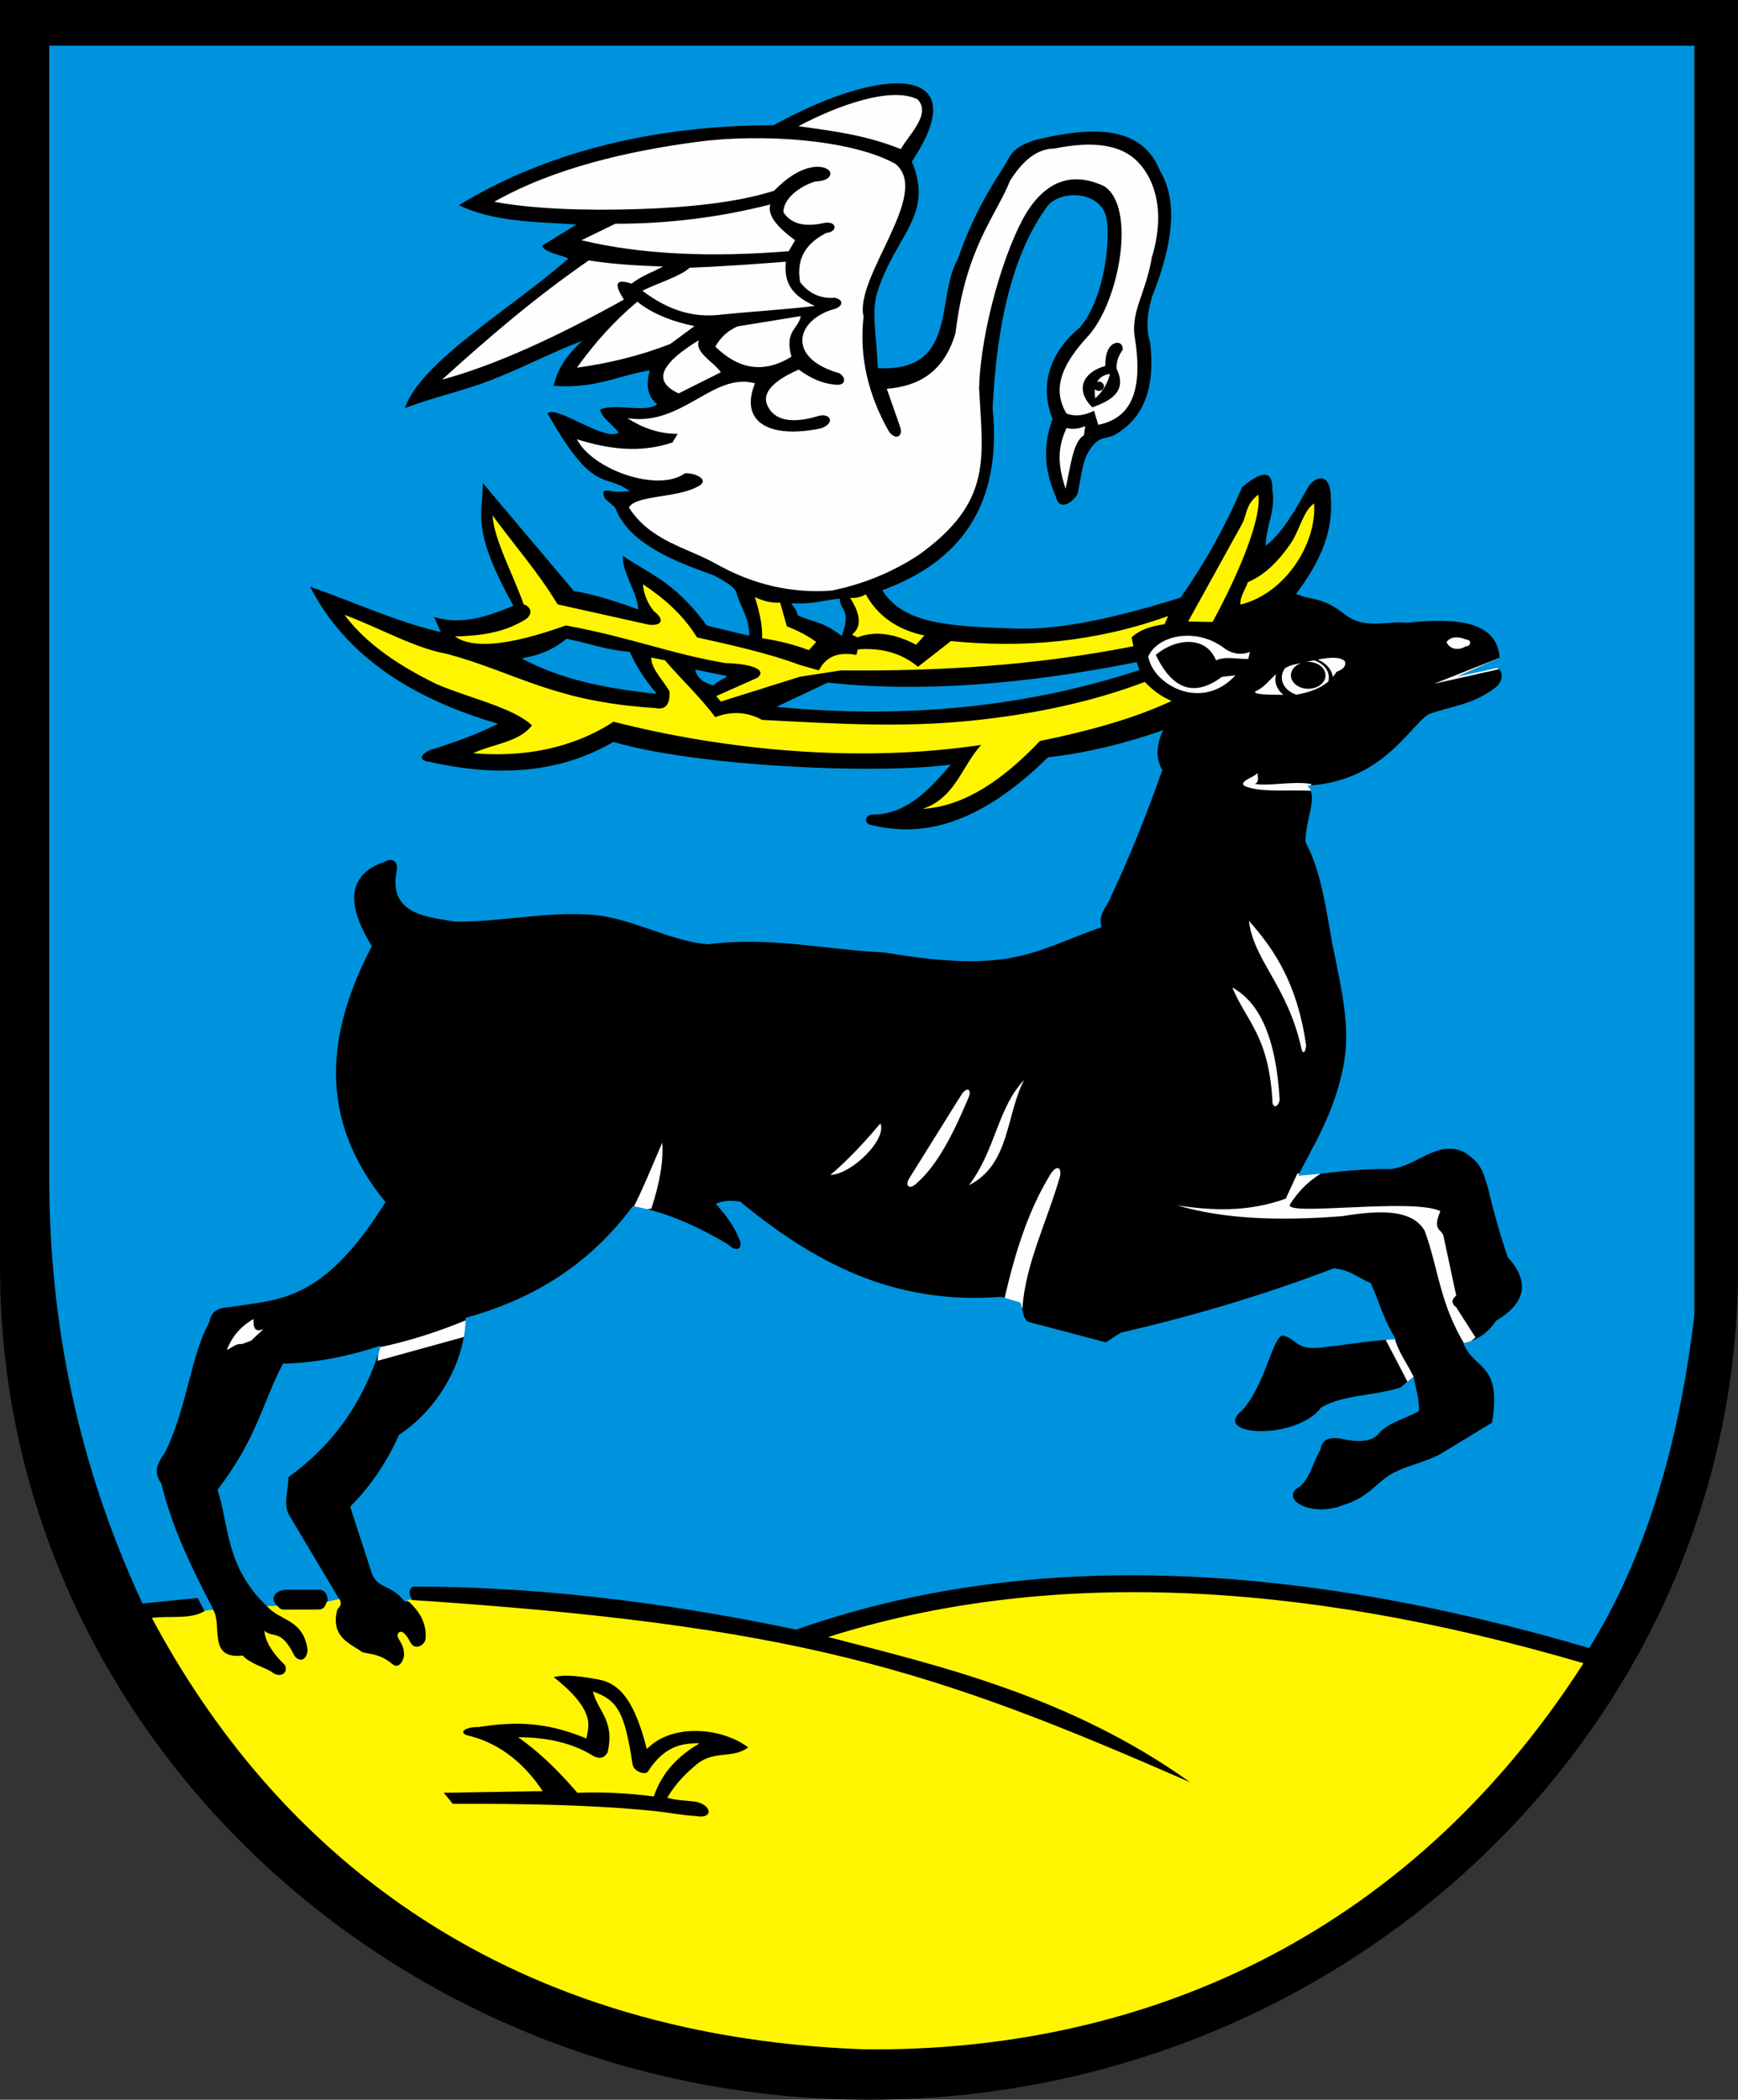
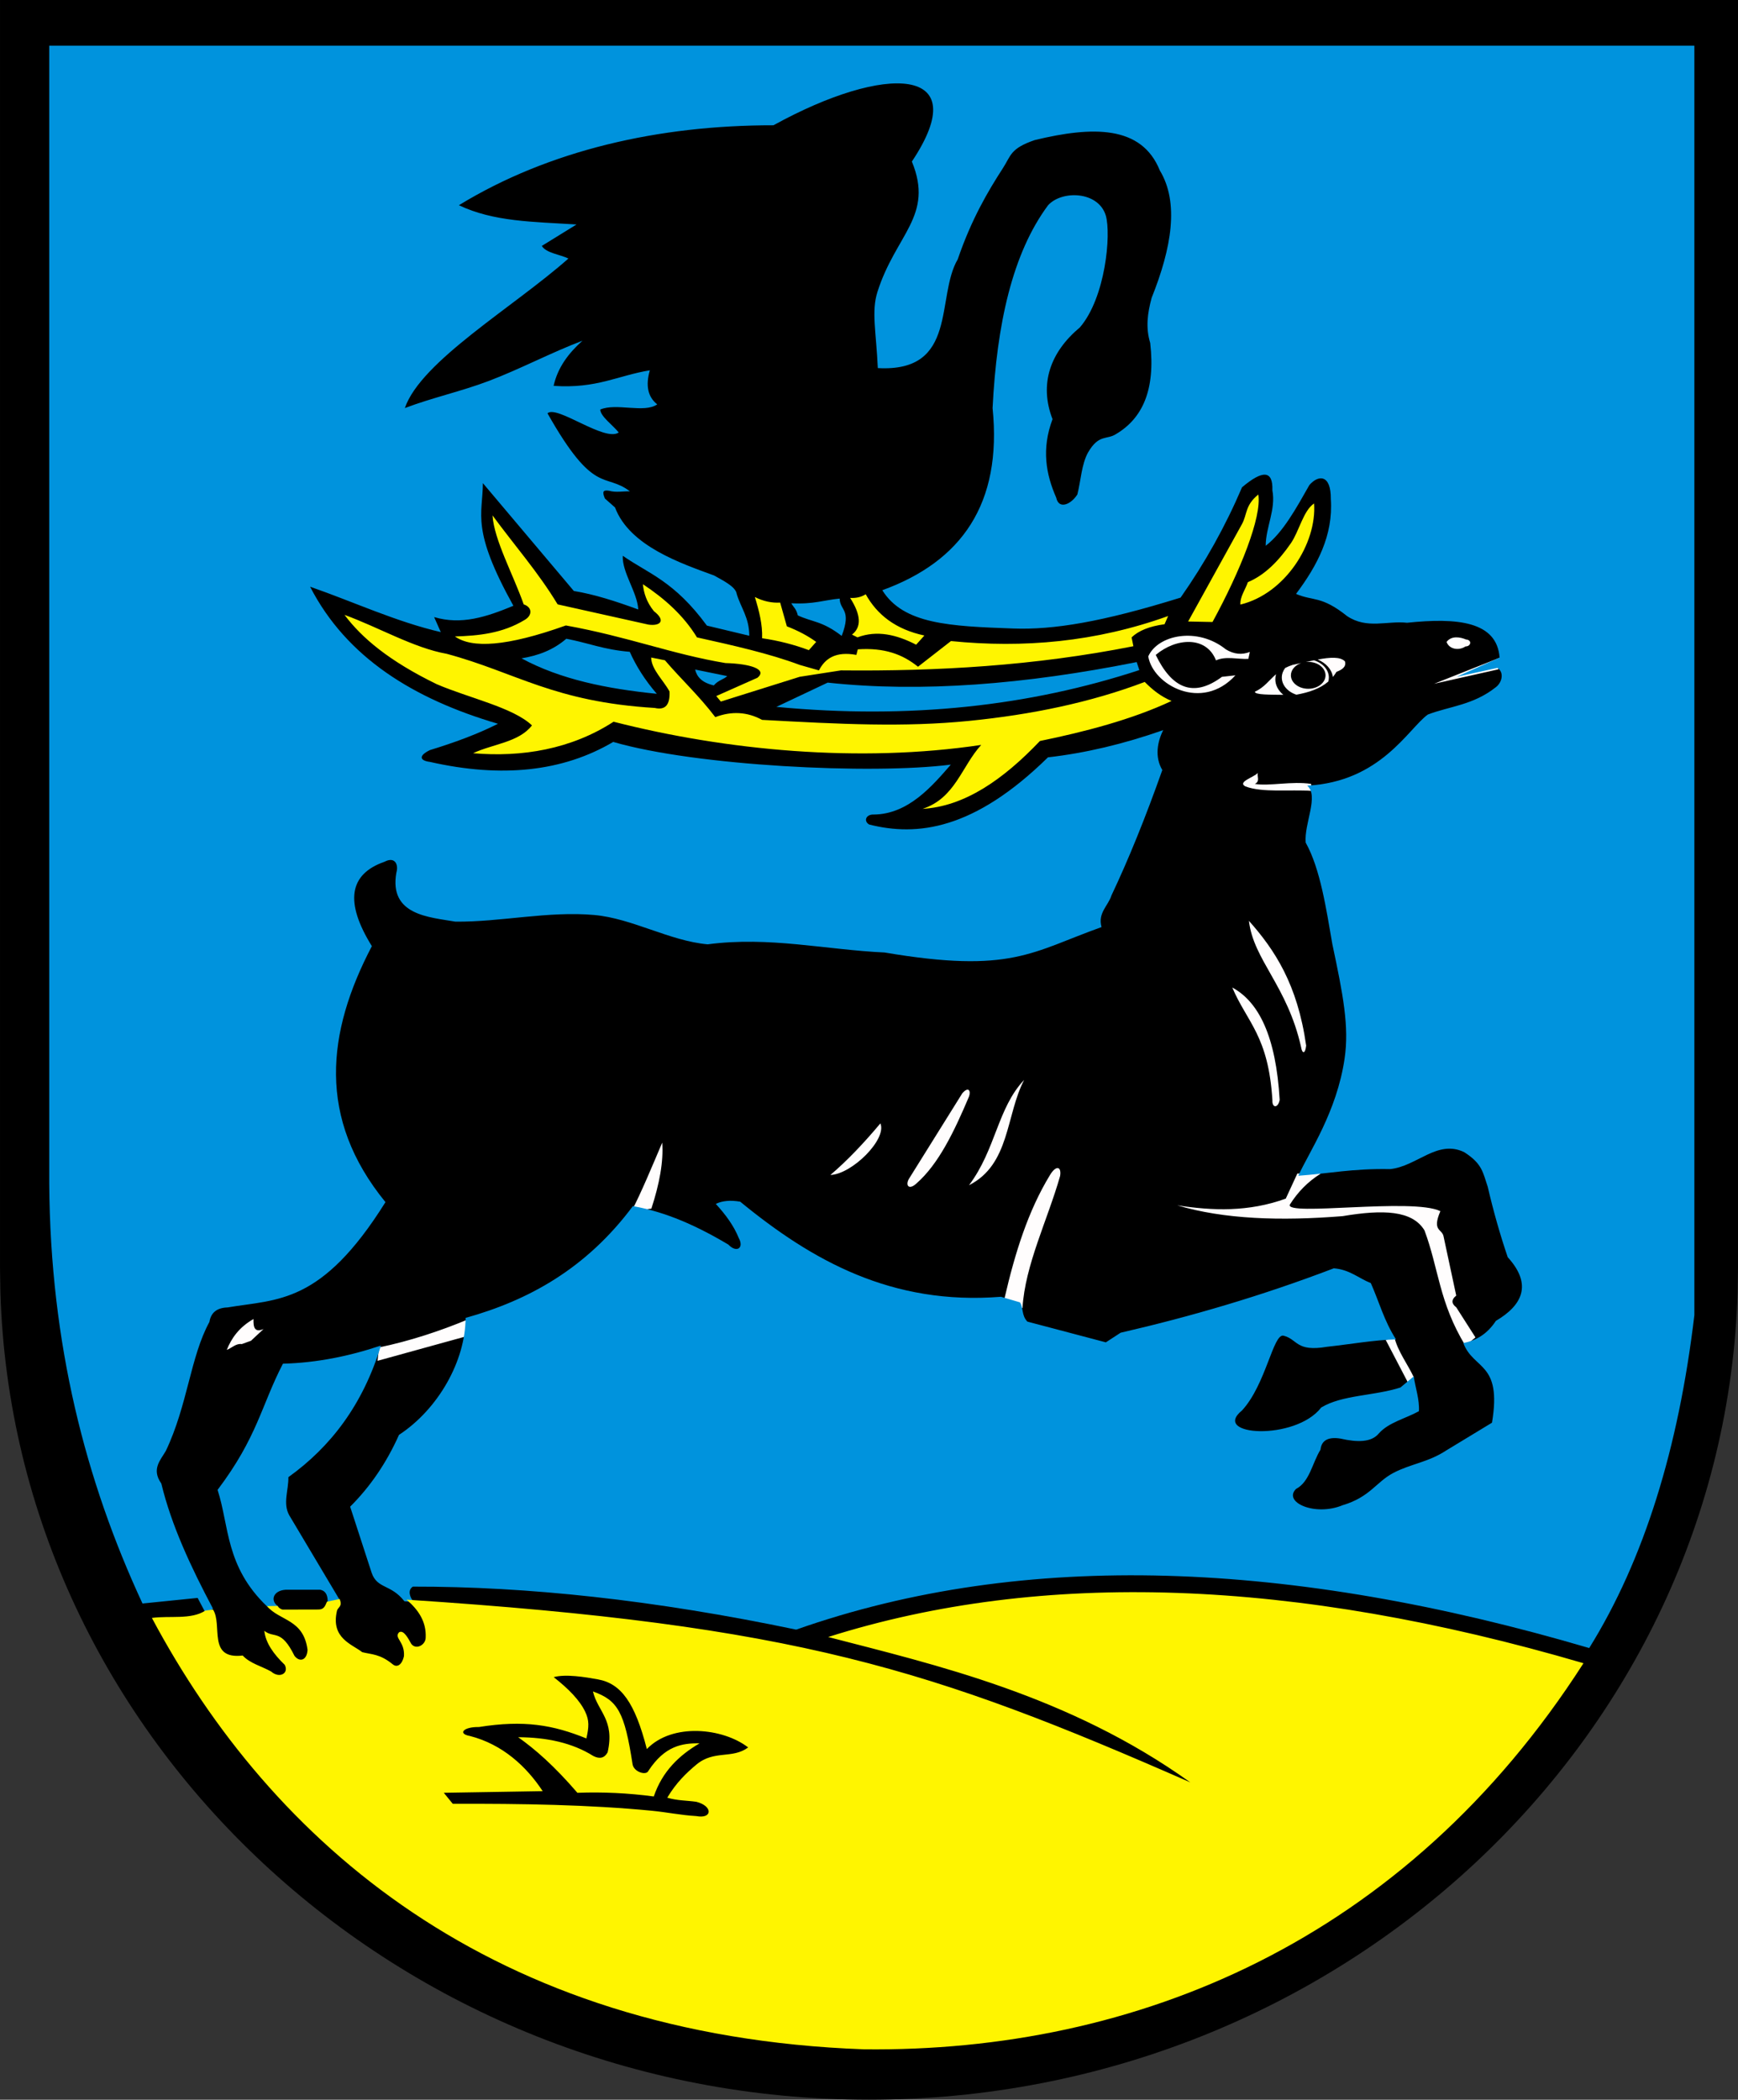
<svg xmlns="http://www.w3.org/2000/svg" xmlns:ns1="http://sodipodi.sourceforge.net/DTD/sodipodi-0.dtd" xmlns:ns2="http://www.inkscape.org/namespaces/inkscape" width="536.973" height="648.571" id="svg2" ns1:version="0.32" ns2:version="0.45.1" ns1:docname="POL_Bieruń_COA.svg" ns2:output_extension="org.inkscape.output.svg.inkscape" ns1:docbase="C:\Users\Mistrz\Desktop">
  <rect width="100%" height="100%" fill="#333333" stroke="none" />
  <ns1:namedview ns2:window-height="480" ns2:window-width="640" ns2:pageshadow="2" ns2:pageopacity="0.0" guidetolerance="10.0" gridtolerance="10.0" objecttolerance="10.0" borderopacity="1.0" bordercolor="#666666" pagecolor="#ffffff" id="base" />
  <defs id="defs4">
    <marker id="ArrowEnd" viewBox="0 0 10 10" refX="0" refY="5" markerUnits="strokeWidth" markerWidth="4" markerHeight="3" orient="auto">
      <path d="M 0 0 L 10 5 L 0 10 z" id="path7" />
    </marker>
    <marker id="ArrowStart" viewBox="0 0 10 10" refX="10" refY="5" markerUnits="strokeWidth" markerWidth="4" markerHeight="3" orient="auto">
-       <path d="M 10 0 L 0 5 L 10 10 z" id="path10" />
-     </marker>
+       </marker>
  </defs>
  <g id="g12">
    <path style="stroke:none;fill-rule:evenodd;fill:#000000" d="M 0 0L 536.973 0L 536.973 391.672L 536.856 399.039C 532.754 537.149 413.789 648.571 268.489 648.571C 123.188 648.571 4.223 537.149 0.121 399.039L 0.004 391.672L 0.004 0" id="path14" />
-     <path style="stroke:none; fill-rule:evenodd; fill:#fffdfd" d="M 152.739 62.305C 171.188 51.879 193.973 46.672 215.446 43.809C 234.996 41.204 263.012 42.973 276.676 50.641C 287.864 59.832 263.883 85.547 266.809 97.809C 265.379 110.582 268.426 122.239 274.551 133.125C 276.602 136.231 279.387 134.93 277.95 131.426L 273.985 120.098C 283.821 119.297 291.688 114.954 295.231 102.821C 298.317 76.578 307.836 66.504 312.028 55.879C 315.766 49.977 320.121 45.907 325.825 45.879C 338.2 43.34 346.551 44.891 351.473 49.922C 357.047 55.625 360.055 65.809 355.852 79.59C 354.059 90.278 349.692 95.637 350.469 103.387C 353.868 123.321 347.707 129.446 339.336 131.231L 338.008 126.899C 335.176 128.25 332.344 128.84 329.512 127.746C 324.5 119.43 329.063 111.496 336.309 103.668C 345.911 92.914 351.118 63.836 341.121 57.493C 331.473 53.036 323.532 55.68 317.313 65.422C 310.633 76.243 303.008 101.43 302.5 119.914C 303.649 141.657 306.696 155.016 283.903 171.371C 275.668 176.766 266.7 180.45 256.993 182.418C 244.606 183.352 232.707 180.618 221.297 174.204C 212.301 169.118 200.911 167.157 194.301 156.739C 196.598 152.914 208.821 153.868 215.348 150.411C 219.629 148.446 215.282 146.11 211.668 146.164C 203.289 152.274 183.008 145.063 178.243 135.684C 187.68 138.61 197.336 140.137 207.754 136.688L 209.399 133.985C 203.379 134.032 198.368 132.063 193.821 129.172C 210.825 131.828 220.301 114.832 233.266 118.407C 228.348 130.418 237.789 135.661 253.692 132.301C 258.422 130.52 256.36 127.266 252.461 128.606C 240.864 132.012 237.899 127.282 236.953 124.875C 236.012 122.469 236.719 118.532 246.797 114.161C 250.508 116.934 254.215 118.481 257.93 118.805C 262.313 119.375 261.004 115.356 258.411 115.008C 243.004 110.207 245.985 98.684 257.895 95.411C 260.633 94.512 260.618 92.504 257.848 91.969C 253.508 92.387 249.637 90.45 247.184 87.094C 245.836 79.215 249.719 74.797 255.297 71.954C 258.883 71.625 258.696 68.227 254.731 68.84C 248.618 70.262 244.387 69.168 242.047 65.559C 241.973 61.551 246.723 57.645 251.899 56.047C 258.129 55.954 257.989 51.375 252.18 51.516C 247.485 51.86 243.219 54.801 239.149 58.926C 227.422 62.664 212.371 64.067 197.5 64.582C 180.653 65.164 164.032 64.485 152.746 62.328L 152.739 62.305zM 341.481 113.036C 341.481 110.114 341.993 107.711 343.645 106.438C 345.157 105.34 347.079 105.891 346.84 108.086C 345.621 109.801 344.832 111.692 344.989 113.961C 348.481 120.965 342.879 123.938 337.465 125.817C 331.899 120.215 334.786 114.922 341.485 113.036L 341.481 113.036zM 342.926 115.508C 340.868 115.774 339.621 116.723 338.938 117.985C 339.118 117.914 339.317 117.879 339.524 117.879C 340.375 117.879 341.071 118.524 341.071 119.321C 341.071 120.114 340.379 120.762 339.524 120.762C 339.016 120.762 338.563 120.532 338.282 120.172C 338.176 121.102 338.231 122.082 338.391 123.028C 340.668 121.028 342.231 118.434 342.926 115.504L 342.926 115.508zM 329.52 132.211C 331.442 132.692 333.368 132.485 335.293 131.594L 334.883 134.481C 331.481 136.356 330.727 144.383 329.215 150.977C 327.43 145.321 326.055 139.532 329.524 132.215L 329.52 132.211zM 221.012 107.067C 222.418 104.563 224.442 102.364 227.809 100.836L 247.407 97.637C 246.692 101.696 242.301 102.082 244.524 110.184C 235.645 115.649 227.93 113.844 221.012 107.071L 221.012 107.067zM 215.914 105.082C 205.262 111.629 200.735 117.414 209.684 121.512L 222.715 114.996C 220.45 111.692 214.512 108.938 215.918 105.082L 215.914 105.082zM 214.567 100.735L 207.133 106.215C 197.504 110.008 187.871 112.235 178.239 113.578C 183.981 105.555 190.211 98.758 196.934 93.184C 201.461 96.938 208.075 99.426 214.567 100.731L 214.567 100.735zM 198.465 89.786C 203.336 87.426 210.411 85.25 213.079 82.707C 222.801 82.332 233.082 81.586 242.805 80.84C 242.36 86.067 243.258 90.684 251.754 94.504C 244.164 95.489 231.707 96.254 222.106 97.262C 214.672 98.039 206.903 96.235 198.461 89.786L 198.465 89.786zM 179.653 74.204L 190.133 69.106C 206.848 69.141 222.762 67.039 238.008 63.157C 236.977 66.563 240.317 70.305 245.657 74.204L 243.676 77.602C 219.489 79.551 197.961 78.618 179.653 74.204zM 204.832 82.336C 201.606 84.09 198.379 85.11 195.149 87.602C 191.723 86.551 188.664 86.239 192.77 92.532C 171.797 104.211 152.672 112.93 136.594 117.262C 150.551 104.606 165.016 92.114 181.918 80.434C 189.434 81.676 197.805 82.067 204.832 82.332L 204.832 82.336zM 246.7 38.981C 258.914 32.465 275.481 26.602 283.524 30.719C 287.93 35.36 280.301 42.129 278.332 46.063C 267.633 41.739 257.403 40.477 246.7 38.985" id="path16" />
    <path style="stroke:none;fill-rule:evenodd;fill:#fff500;fill-opacity:1" d="M 353.68 210.657C 356.133 213.098 358.528 215.055 361.961 216.52C 349.688 222.278 335.047 226.067 321.301 228.883C 309.871 240.887 297.942 249.11 285.039 249.844C 295.118 246.571 297.114 236.68 303.153 230.098C 265.477 235.731 224.305 231.809 189.567 222.934C 176.446 231.442 161.239 233.954 146.157 232.664C 152.219 229.801 160.309 229.321 164.356 224.067C 158.579 218.532 144.715 215.567 134.895 211.321C 120.246 204.192 111.782 197.063 106.442 189.93C 116.965 193.754 127.856 200.153 138.012 201.954C 159.446 207.711 170.961 216.778 202.317 218.68C 205.539 219.43 207.051 217.731 206.848 213.582C 204.961 210.09 201.235 206.782 201.184 203.102L 205.434 203.95C 210.438 209.801 215.993 214.922 220.996 221.512C 226.059 219.59 230.883 219.875 235.457 222.36C 259.848 223.688 279.27 224.688 299.536 222.661C 318.567 220.758 336.93 217.008 353.672 210.645L 353.68 210.657zM 221.297 215.004L 222.711 216.704L 247.071 209.055L 259.817 207.075C 289.504 207.371 319.5 205.684 350.172 199.61L 349.621 196.879C 351.789 194.789 355.184 193.438 359.801 192.817L 360.903 190.286C 338.539 198.328 316.172 200.262 293.809 198.016L 283.625 205.946C 278.852 202.09 273.231 200.02 265.024 200.571L 264.582 202.293C 258.246 201.133 254.942 203.34 253.016 207.078L 247.067 205.379C 237.789 201.899 226.598 199.375 215.34 196.883C 211.149 190.032 205.27 184.86 198.629 180.454C 198.903 183.227 199.789 186.004 202.028 188.782C 205.875 191.758 203.965 193.454 200.329 192.93L 172.286 186.684C 166.317 176.789 158.879 168.368 152.172 159.207C 152.625 166.711 158.59 177.524 161.801 186.684C 164.465 187.551 164.559 190.078 162.082 191.496C 155.215 195.653 147.914 196.371 140.555 196.594C 145.778 200.282 156.379 199.793 174.832 193.196C 194.2 196.7 207.508 202.039 224.125 204.809C 231.84 205.032 237.164 206.727 234.039 209.34L 221.293 215.004L 221.297 215.004zM 262.657 184.692C 264.504 184.801 266.11 184.43 267.469 183.559C 270.985 189.871 276.692 194.399 285.598 196.305L 283.051 199.137C 277.008 196.028 270.965 194.594 264.922 196.871L 263.223 196.024C 266.215 193.719 266.028 189.942 262.661 184.696L 262.657 184.692zM 233.219 184.407C 235.739 185.715 238.52 186.293 241.039 186.133L 243.106 193.465C 246.618 194.825 249.637 196.43 252.168 198.278L 249.903 200.825C 245.336 199.11 240.516 197.883 235.457 197.145C 235.621 192.895 234.52 188.649 233.219 184.399L 233.219 184.407zM 388.77 152.75C 384.614 156.121 385.383 158.879 383.688 161.942C 378.153 171.954 372.618 181.965 367.082 191.977L 374.618 192.129C 383.207 176.387 389.875 159.719 388.77 152.743L 388.77 152.75zM 406 155.52C 402.657 157.723 401.399 164.09 398.825 167.809C 395.071 173.243 390.813 177.614 385.539 179.825C 384.77 182.129 383.079 184.286 383.235 186.746C 397.028 183.414 406.875 167.926 406.004 155.516" id="path18" />
    <path style="stroke:none; fill-rule:evenodd; fill:#fffdfd" d="M 387.692 213.676C 390.637 212.321 392.051 210.161 394.254 208.254C 394.102 208.758 394.024 209.289 394.024 209.832C 394.024 211.688 394.969 213.375 396.508 214.621C 392.543 214.555 387.774 214.676 387.692 213.68L 387.692 213.676zM 397.075 206.325C 397.754 205.973 398.516 205.653 399.383 205.371C 400.278 205.184 401.164 204.989 402.036 204.797C 400.157 205.442 398.836 206.903 398.836 208.602C 398.836 210.891 401.239 212.758 404.188 212.758C 407.133 212.758 409.539 210.891 409.539 208.602C 409.539 206.313 407.137 204.446 404.188 204.446C 403.938 204.446 403.692 204.457 403.45 204.485C 404.305 204.297 405.145 204.118 405.957 203.954C 408.649 204.793 410.563 206.868 410.563 209.286C 410.563 209.711 410.504 210.129 410.391 210.528C 407.793 212.762 404.332 213.891 400.532 214.582C 397.895 213.723 396.028 211.668 396.028 209.282C 396.028 208.204 396.411 207.192 397.071 206.328L 397.075 206.325zM 407.114 203.723C 410.993 203.004 414.121 202.817 415.536 204.293C 416.047 205.985 414.563 206.907 412.922 207.524C 412.582 208.094 412.207 208.621 411.797 209.106C 411.485 206.774 409.664 204.782 407.114 203.719L 407.114 203.723zM 463.235 203.215L 462.93 206.75L 443.086 211.211L 463.239 203.211L 463.235 203.215zM 452.926 197.524C 454.871 197.676 454.512 199.676 452.774 199.676C 450.829 201.008 447.801 200.649 446.93 198.293C 448.414 196.293 451.133 196.758 452.93 197.528L 452.926 197.524zM 388.618 238.758C 387.336 240.141 382.207 241.524 384.774 242.911C 390.055 244.911 398.414 243.832 405.235 244.293L 405.082 242.141C 399.137 241.219 392.11 242.907 387.7 242.141C 389.391 241.321 388.313 239.887 388.621 238.758L 388.618 238.758zM 386.153 201.371C 383.692 202.344 381.231 202.086 378.77 200.606C 369.926 193.477 357.668 196.145 354.77 202.758C 356.203 211.555 371.332 219.965 381.692 208.602L 377.539 209.063C 368.539 215.739 361.977 212.43 357.079 202.293C 363.336 197.012 372.719 196.344 375.692 203.985C 378.715 202.602 382.356 203.68 385.692 203.524L 386.153 201.371zM 380.715 305.028C 388.899 309.45 394.223 320.067 395.368 339.746C 394.84 342.43 392.993 342.254 393.125 339.875C 391.914 319.938 385.305 315.801 380.719 305.028L 380.715 305.028zM 385.864 284.434C 393.825 293.375 400.879 304.039 403.551 322.981C 403.246 325.75 402.278 325.442 401.969 323.375C 397.703 304.454 387.274 296.536 385.864 284.434zM 316.422 333.571C 310.743 344.414 312.102 359.661 299.379 366.106C 307.692 355.036 308.164 342.278 316.422 333.571zM 327.528 363.27C 328.02 360.313 326.317 359.774 324.391 362.973C 317.629 374.078 313.618 386.93 310.371 400.973L 315.907 404.071C 316.7 390.692 323.653 376.871 327.524 363.27L 327.528 363.27zM 363.68 372.305C 374.629 374 385.711 374.414 397.25 370.243L 400.825 362.496L 408.09 362.496C 403.973 365.055 400.899 368.313 398.536 372.051C 396.649 375.817 436.563 369.911 445.016 374.114C 442.282 380.52 445.703 379.45 446.047 382.118L 449.918 400.192C 448.161 401.614 448.602 402.821 449.918 403.805L 455.856 413.102L 452.758 415.68C 444.582 402.262 444.543 391.922 440.106 380.043C 436.348 373.868 427.364 373.543 414.801 375.653C 395.629 377.192 378.149 376.621 363.668 372.297L 363.68 372.305zM 428.129 413.883L 430.825 413.11C 431.836 417.348 434.903 421.368 436.797 425.391L 434.934 426.922L 428.129 413.883zM 272.004 347C 274.114 351.868 263.246 362.684 256.559 362.934C 261.707 358.559 266.856 353.137 272.004 347zM 281.043 363.786C 279.536 365.926 280.661 367.848 283.106 365.59C 290 359.586 294.832 349.454 299.375 338.735C 300.004 337.071 299.321 335.407 297.313 337.704L 281.043 363.782L 281.043 363.786zM 204.602 352.938C 201.59 359.996 198.137 368.375 195.125 374.114L 201.243 373.34C 203.735 365.715 205.036 358.805 204.598 352.942L 204.602 352.938zM 70.059 416.985C 71.528 413.289 73.914 409.957 78.321 407.43C 78.254 410 78.625 411.696 81.418 410.528L 77.547 414.141L 74.707 415.172C 72.942 414.895 71.61 416.375 70.062 416.977L 70.059 416.985zM 117.094 416.207L 116.657 420.336L 143.77 412.848L 144.868 407.426C 136.086 411.121 126.461 414.27 117.094 416.204" id="path20" />
    <path style="stroke:none;fill-rule:evenodd;fill:#0093dd;fill-opacity:1" d="M 490.993 509.063C 399.036 482 316.684 478.496 245.985 503.371C 201.969 494.168 162.766 490.028 127.555 490.09C 125.914 491.153 126.528 493.262 127.836 494.852L 124.946 494.614C 120.766 489.262 116.586 490.86 114.836 485.852L 108.18 465.395C 114.407 459.2 119.438 451.805 123.274 443.215C 135.407 435.254 143.789 420.395 143.852 407.082C 163.258 401.672 181.106 391.903 195.536 372.551C 203.477 373.993 212.61 377.024 225.036 384.442C 227.594 387.114 229.969 385.493 228.235 382.387C 226.715 378.602 224.164 375.157 221.149 371.868C 223.164 370.895 225.68 370.664 228.696 371.184C 250.918 389.426 275.571 403.239 309.254 400.559L 315.137 402.286C 316.27 404.078 315.539 406.246 317.422 408.231L 341.661 414.633L 346.231 411.661C 367.95 406.657 389.871 400.254 412.094 391.766C 417.024 392.168 419.715 394.813 423.528 396.336C 426.118 402.129 427.59 407.922 431.301 413.715C 424.399 413.914 417.125 415.239 410.036 416C 400.313 417.653 401.043 413.715 396.543 412.571C 393.329 411.903 391.149 427.618 383.739 435.668C 373.981 443.571 400.239 445.133 408.207 434.758C 414.684 430.836 424.52 431.204 432.676 428.586L 436.789 425.157C 437.321 428.739 438.602 432.321 438.387 435.903C 434.266 438.188 429.024 439.356 426.02 442.762C 423.743 445.532 419.411 445.571 414.149 444.36C 410.352 443.762 408.293 444.903 407.977 447.789C 405.461 451.828 404.625 457.735 400.43 459.907C 396.278 464.008 406.301 468.485 414.836 464.934C 423.282 462.426 425.133 457.801 430.469 454.981C 435.805 452.161 441.266 451.707 446.848 448.016L 460.965 439.454C 464.106 420.618 455.309 423.243 452.11 414.86C 455.899 414.098 459.375 412.246 462.172 408C 470.329 403.2 473.532 396.797 465.829 388.336C 463.469 381.399 461.411 374.157 459.657 366.614C 458.133 362.118 457.981 359.45 452.34 355.868C 444.032 351.907 437.782 360.289 429.473 361.125C 417.965 360.899 410.571 362.496 401.118 363.18C 404.45 355.844 413.008 343.493 415.43 326.961C 416.879 317.047 414.953 307.239 411.637 291.602C 409.809 281.161 407.981 268.43 403.407 260.274C 402.875 254.407 407.598 245.793 403.86 242.668C 426.575 241.528 435.114 225.059 441.133 220.715C 447.914 218.125 455.157 217.821 462.172 212.254C 464.153 210.731 464.762 207.606 462.625 206.313L 450.051 209.055L 463.313 203.11C 462.485 191.914 450.211 190.735 434.727 192.364C 428.555 191.68 422.379 194.418 416.203 190.309C 408.2 183.907 405.684 185.739 400.426 183.45C 406.985 174.684 411.938 165.387 411.172 154.18C 411.246 146.328 407.211 146.711 404.543 149.836C 400.438 157.059 396.407 164.473 391.051 168.586C 391.051 162.871 394.25 157.383 393.11 151.438C 393.336 145.34 390.215 145.036 383.735 150.524C 378.629 162.489 372.301 173.848 364.754 184.598C 340.559 192.129 325.461 194.586 313.121 194.141C 293.411 193.438 279.149 192.813 272.594 182.313C 297.028 173.442 309.672 155.661 306.668 126.055C 307.961 100.196 312.766 78.278 323.817 63.395C 328.082 58.707 339.368 59.012 341.653 66.594C 343.329 72.387 341.579 91.899 333.649 101.125C 324.504 108.746 320.996 118.578 325.188 129.481C 321.739 138.704 323.153 146.481 326.329 153.719C 327.133 157.504 330.911 155.805 332.86 152.735C 333.957 148.414 334.145 143.407 336.161 139.77C 339.512 133.977 341.953 135.961 344.848 134.055C 352.926 129.254 357.043 120.489 355.368 105.926C 353.922 101.2 354.532 96.704 355.821 91.977C 361.996 76.543 364.36 62.59 358.336 52.645C 352.703 38.645 337.532 38.954 319.688 43.27C 312.082 45.875 312.383 48.043 309.856 51.946C 305.274 59.028 300.157 67.657 295.907 80.086C 289.047 91.746 296.133 115.075 271.211 113.7C 270.7 102.399 269.18 96.2 271.098 90.157C 276.743 72.368 288.649 66.707 281.731 49.899C 301.52 20.239 273.543 19.633 238.969 38.696C 203.618 38.661 169.657 46.352 141.778 63.391C 152.504 68.496 164.586 68.496 178.137 69.336L 167.391 75.965C 168.762 78.176 172.875 78.555 175.621 79.852C 158.778 94.789 130.036 111.563 125.082 126.047C 133.657 122.797 142.461 120.918 151.036 117.664C 160.754 113.981 170.243 108.922 179.965 105.239C 175.661 109.086 172.305 113.508 171.047 119.188C 184.387 120.102 190.864 115.989 200.774 114.387C 199.407 119.11 200.164 122.618 203.059 124.907C 199.02 127.723 190.407 124.375 185.453 126.504C 185.528 128.637 189.262 131.227 191.168 133.594C 186.813 136.598 172.079 125.036 169.153 127.661C 183.621 153.305 186.813 145.809 194.621 151.77C 192.473 151.711 190.321 152.2 188.172 151.586C 186.27 151.282 186.024 151.891 186.883 153.981L 190.016 156.743C 194.5 168.723 210.602 174.071 220.618 177.758C 223.321 179.293 227.313 181.196 227.621 183.473C 228.911 187.774 231.493 190.782 231.493 196.375L 218.403 193.243C 208.266 179.418 200.336 177.204 192.411 171.672C 192.168 176.832 196.895 182.914 197.203 188.262C 190.368 185.758 183.637 183.578 177.293 182.547L 149.188 149.235C 149.133 159.059 145.453 163.391 158.618 187.118C 150.227 190.598 142.52 193.106 134.129 190.61L 136.184 195.246C 122.36 192.051 109.266 185.903 95.805 181.227C 107.082 203.137 127.817 215.914 153.848 223.567C 147.391 226.828 140.258 229.418 132.821 231.696C 129.176 233.469 129.739 234.965 132.821 235.34C 155.063 240.387 173.946 238.328 189.461 229.172C 214.805 236.571 269.18 239.313 293.77 236.18C 288.071 242.723 280.684 251.508 269.938 251.602C 267.508 251.512 266.762 253.657 268.539 254.684C 283.301 258.411 300.871 256.407 323.778 233.934C 335.274 232.625 347.141 229.825 359.387 225.524C 357.614 229.075 356.676 233.746 359.11 237.86C 353.879 252.625 348.645 265.524 343.411 276.555C 342.383 279.825 339.114 281.973 340.329 286.368C 318.832 294.028 312.477 300.852 273.313 294.215C 255.09 293.375 237.703 289.168 218.637 291.692C 206.864 290.637 195.371 283.688 183.594 282.629C 169.387 281.352 154.614 284.84 140.688 284.684C 132.653 283.286 120.125 282.723 122.461 269.543C 123.207 267.024 121.996 264.496 118.817 266.18C 107.789 270.008 106.481 278.704 114.891 292.254C 100.914 318.938 97.922 345.391 119.094 371.328C 99.282 403.012 85.821 401.235 70.305 403.852C 67.035 403.946 65.164 405.438 64.699 408.336C 58.812 419.082 57.973 434.039 51.242 448.153C 49.656 450.957 46.664 453.758 49.844 458.246C 52.945 471.141 58.977 484.043 65.824 496.942L 63.582 498.34L 61.059 493.575L 44.027 495.305C 26.496 457.575 15.543 415.262 15.211 365.567L 15.211 14.098L 523.493 14.098L 523.493 406.227C 518.602 447.356 507.942 481.832 491.004 509.063L 490.993 509.063zM 101.235 494.911L 105.118 494.481L 89.371 468.055C 87.317 464.411 89.188 460.207 89.094 456.282C 102.129 446.938 112.129 433.946 117.692 415.625C 107.95 418.895 97.903 420.95 87.411 421.231C 80.684 434.223 79.563 443.848 67.223 460.207C 70.867 471.422 69.594 483.844 82.493 496.184L 86.09 496.289C 83.379 494.61 84.231 491.328 88.246 491.051L 98.899 491.051C 101.036 491.43 101.293 493.493 101.227 494.911L 101.235 494.911zM 161.118 203.356C 166.129 202.532 170.856 200.856 174.961 197.301C 182.008 198.645 186.5 200.672 194.571 201.336C 196.504 205.661 199.18 209.985 202.934 214.313C 187.649 212.774 173.211 209.903 161.114 203.352L 161.118 203.356zM 214.766 206.817L 224.664 208.832C 223.801 209.793 221.911 210.071 220.536 211.715C 216.821 210.848 215.297 209.043 214.77 206.813L 214.766 206.817zM 239.86 218.352L 255.723 210.852C 284.688 213.973 316.77 211.387 351.196 204.508L 352.004 206.985C 318.036 218.098 281.106 222.243 239.856 218.348L 239.86 218.352zM 244.477 186.336C 251.332 186.707 254.438 185.375 259.422 184.895C 259.516 188.739 263.196 188.149 260.051 196.43C 254 191.758 251.016 192.204 246.496 190.086C 245.996 187.985 245.153 187.586 244.481 186.336" id="path22" />
    <path style="stroke:none;fill-rule:evenodd;fill:#fff500;fill-opacity:1" d="M 125.649 494.118C 246.137 501.969 287.762 515.461 367.762 550.555C 330.036 523.563 288.93 514.239 255.864 505.649C 321.875 484.793 399.664 487.493 489.235 513.746C 434.129 599.649 350.973 633.973 266.907 633.008C 151.559 628.797 83.844 568.957 46.926 499.758C 52.426 499.008 59.07 500.368 63.434 497.5L 65.812 497.176C 68.867 501.907 63.945 512.664 74.977 511.371C 77.262 513.836 80.852 514.672 83.789 516.325C 86.325 518.563 89.352 516.895 87.977 514.254C 84.543 510.938 82.059 507.485 81.664 503.735C 84.715 506.204 86.789 502.977 90.985 511.473C 92.493 513.457 94.817 513.004 95.02 509.621C 93.778 500.078 86.477 500.762 82.465 496.106L 85.739 496.055C 86.016 496.493 86.621 497.067 87.356 497.184L 98.414 497.157C 100.094 497.164 100.469 496.039 101.012 494.746L 104.918 493.914C 105.946 496.282 104.375 496.371 104.102 497.598C 102.149 506.078 108.821 507.879 111.914 510.336C 114.871 511.078 117.344 510.848 121.278 514.036C 122.778 515.332 124.282 514.028 124.805 511.582C 125.106 507.012 121.668 506.02 123.274 504.215C 124.703 503.289 126.133 506.102 127.075 507.782C 128.555 509.731 131.504 508.102 131.52 505.828C 131.75 500.95 129.297 497.27 125.625 494.129L 125.649 494.118zM 137.118 553.774L 139.895 557.18C 161.329 557.11 182.129 557.446 201.387 559.317C 206.059 559.77 210.391 560.692 215.121 560.965C 220.168 561.93 220.297 557.852 215.121 556.547C 212.137 556.129 209.274 556.211 206.161 555.286C 208.93 550.614 212.137 547.582 215.164 545.055C 220.668 540.469 226.223 543.422 231.153 539.762C 223.348 533.727 207.696 532.082 199.848 540.266C 196.172 525.899 191.86 520.039 184.782 518.746C 180.762 518.012 174.715 517.024 171.071 518.055C 175.614 521.602 179.094 525.153 180.789 528.704C 182.106 531.461 181.965 533.465 181.168 536.985C 170.914 532.813 161.93 531.235 147.973 533.454C 143.137 533.371 141.329 535.555 145.2 536.227C 155.274 538.813 162.637 545.629 167.668 553.266L 137.121 553.77L 137.118 553.774zM 160.094 536.606C 165.34 540.336 171.125 545.325 178.395 553.774C 186.262 553.481 194.129 553.856 201.996 554.907C 204.625 547.164 209.801 542.2 216.133 538.5C 210.75 538.407 205.403 539.278 200.356 546.954C 199.727 548.551 195.813 547.371 195.434 544.938C 192.957 528.844 190.891 525.207 183.192 522.469C 184.703 528.735 190.004 531.219 187.735 541.274C 186.77 543.039 185.297 543.418 183.317 542.407C 176.829 538.328 168.938 536.645 160.09 536.602" id="path24" />
  </g>
</svg>